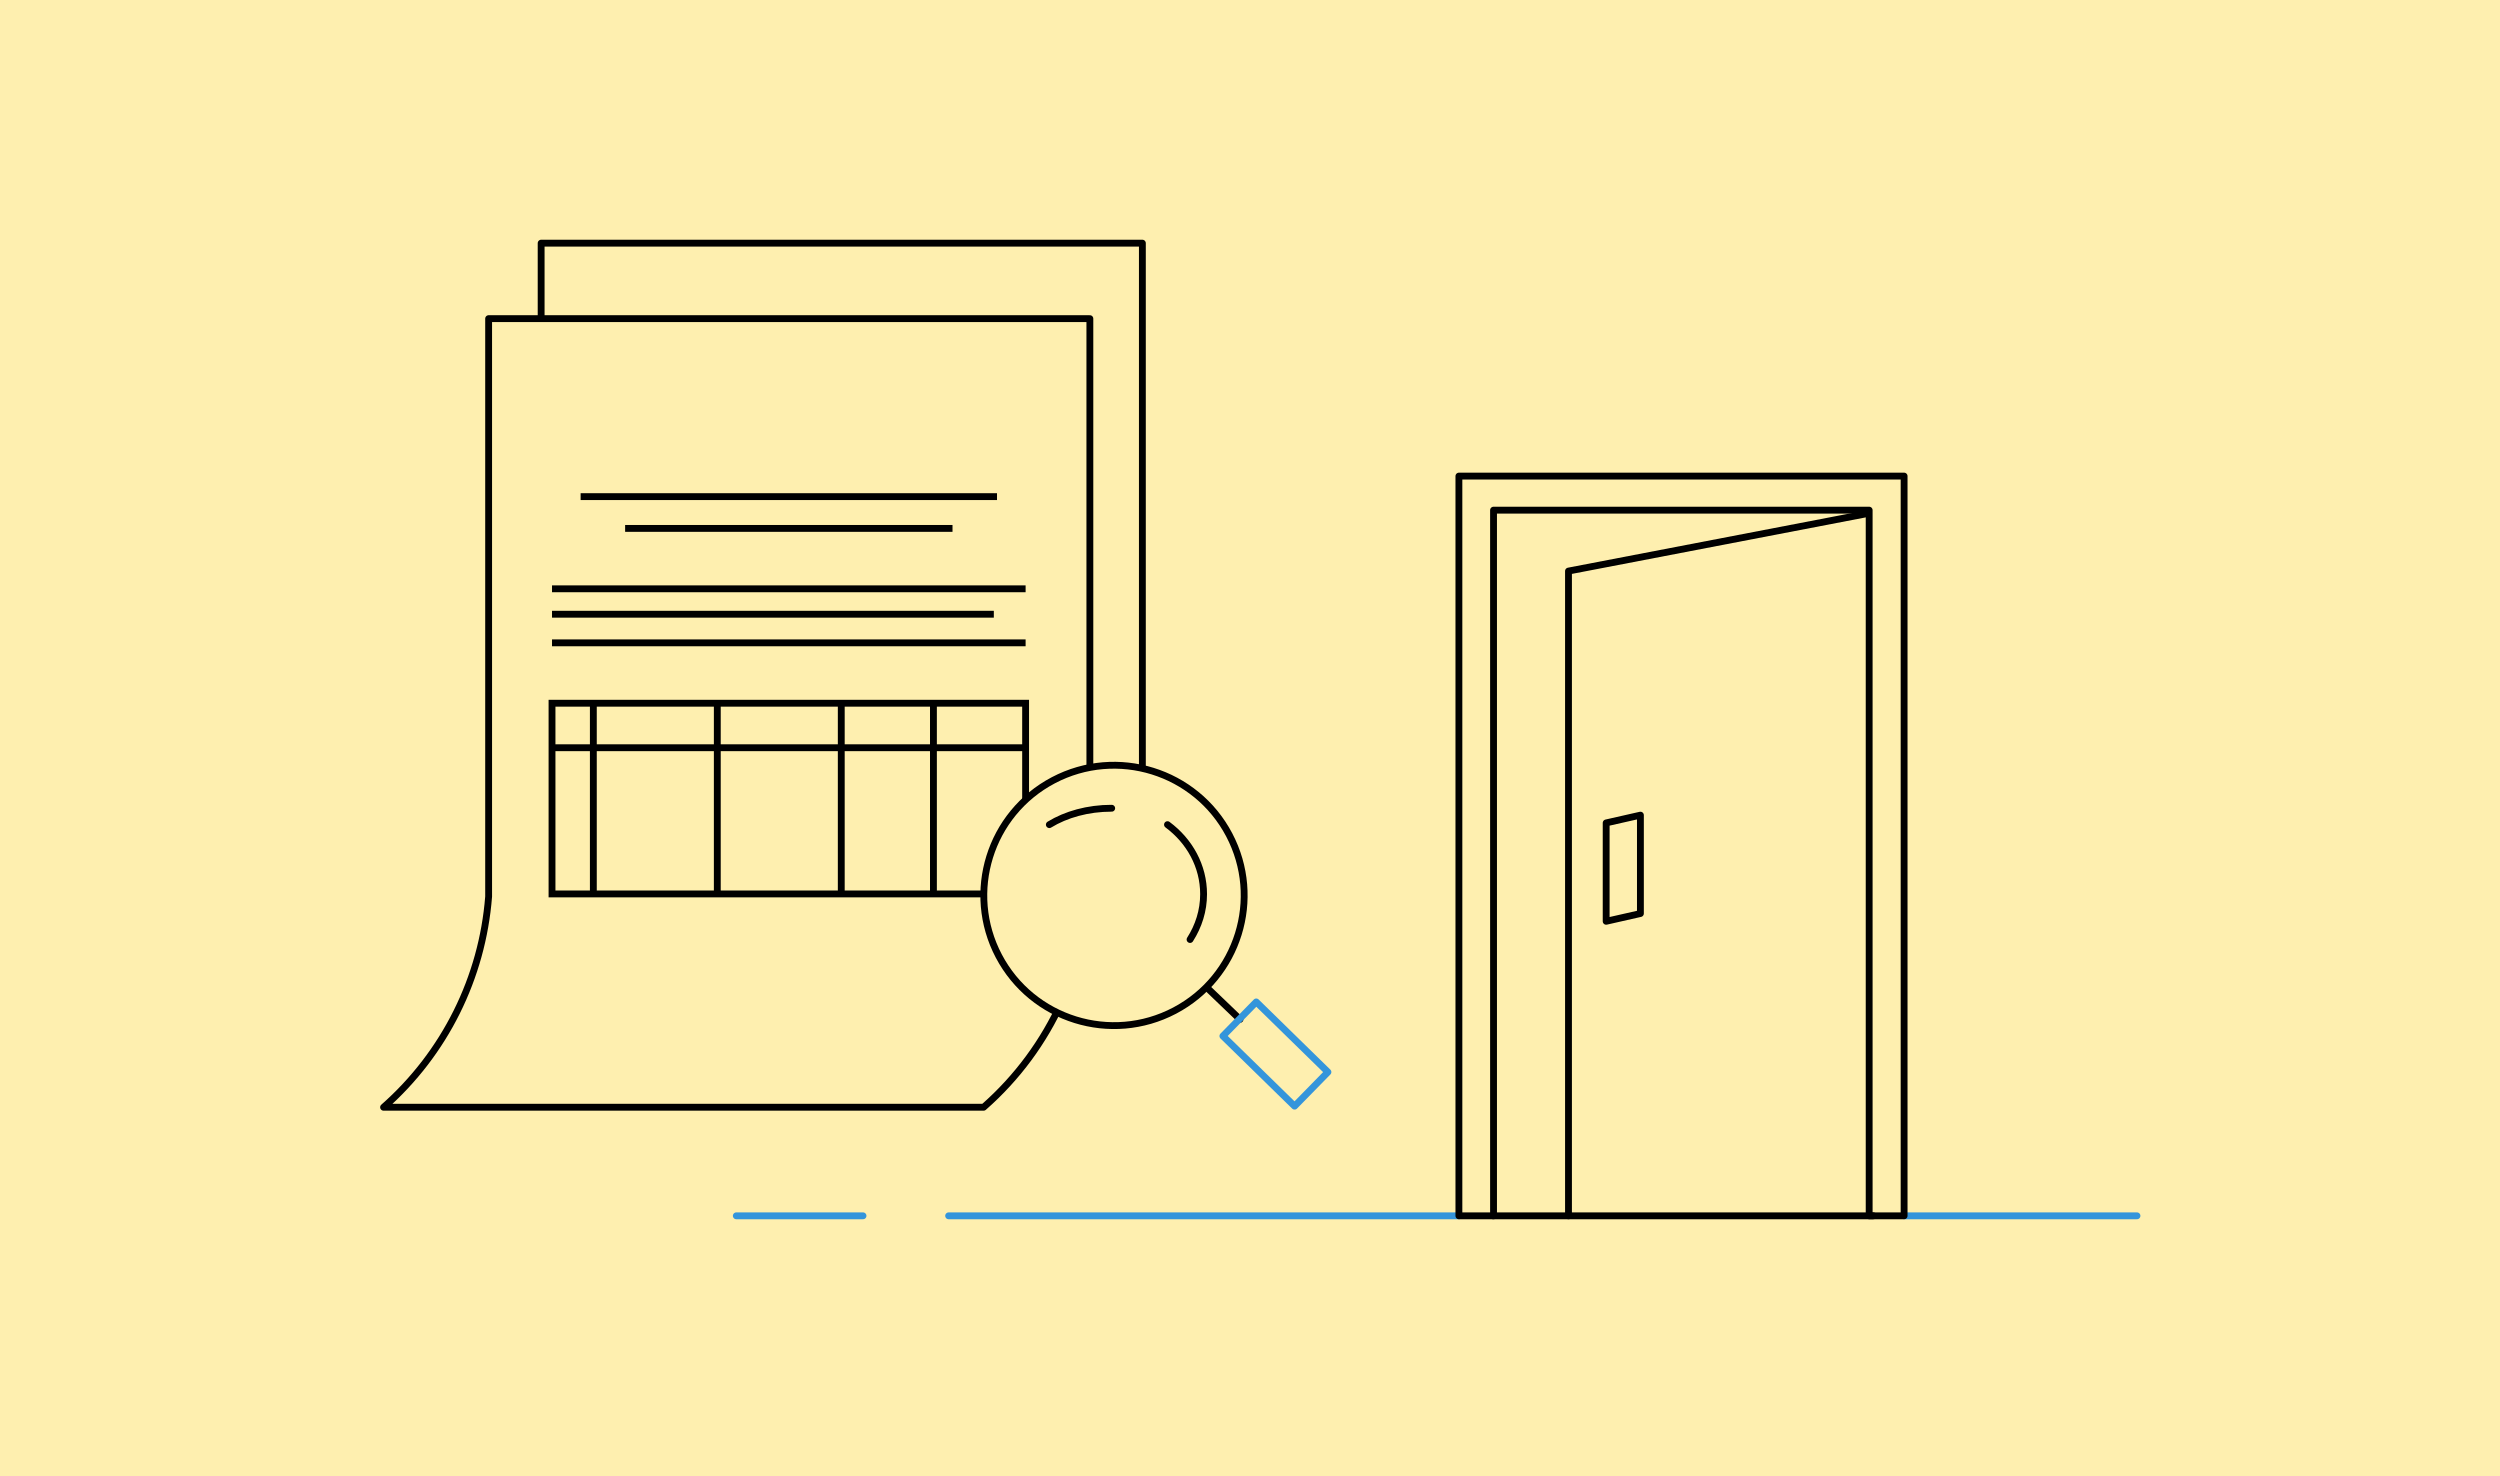
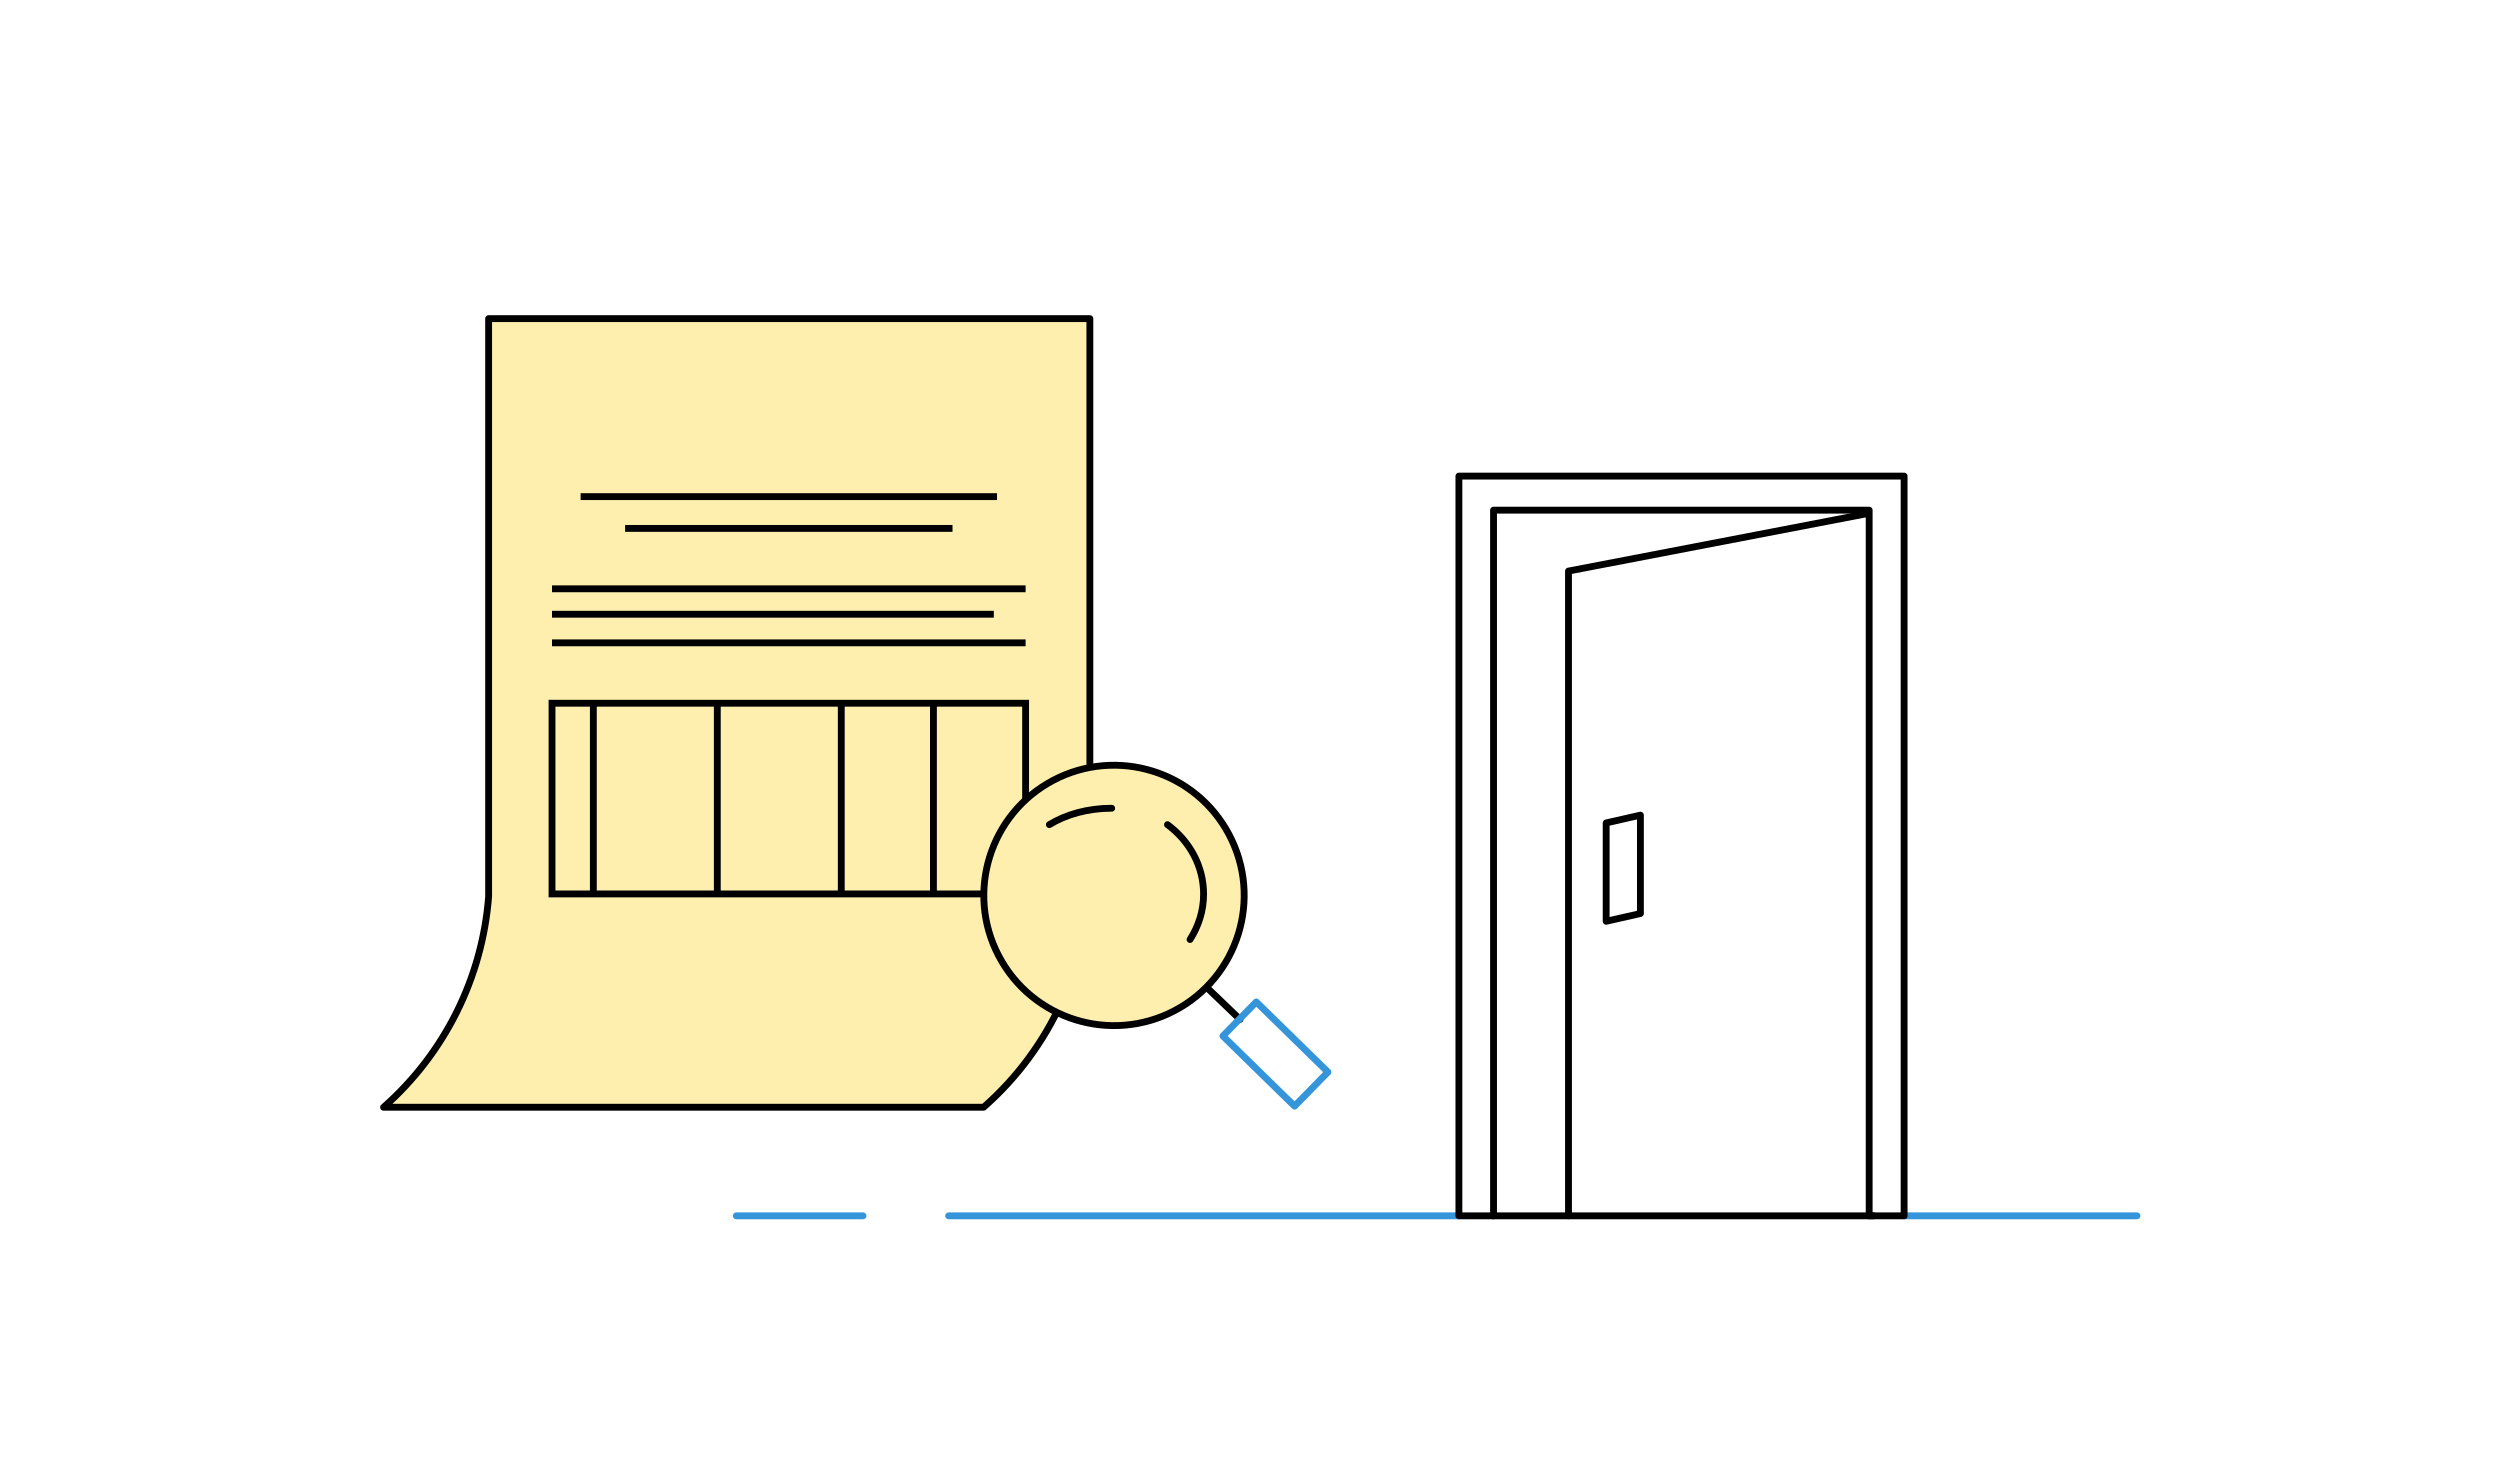
<svg xmlns="http://www.w3.org/2000/svg" width="730" height="431" viewBox="0 0 730 431" fill="none">
-   <rect width="730" height="431" fill="#FEEFAF" />
-   <path d="M136.916 301.277H302.541C322.276 283.963 333.497 258.964 333.574 232.722V71H158.013V239.753C156.175 263.426 154.794 285.53 136.916 301.277Z" fill="#FEEFAF" stroke="black" stroke-width="2" stroke-miterlimit="10" stroke-linecap="round" stroke-linejoin="round" />
+   <path d="M136.916 301.277H302.541C322.276 283.963 333.497 258.964 333.574 232.722H158.013V239.753C156.175 263.426 154.794 285.53 136.916 301.277Z" fill="#FEEFAF" stroke="black" stroke-width="2" stroke-miterlimit="10" stroke-linecap="round" stroke-linejoin="round" />
  <path d="M314.811 183.302H176.522V238.988H314.811V183.302Z" stroke="black" stroke-width="2" stroke-miterlimit="10" />
  <path d="M188.588 183.302V238.988" stroke="black" stroke-width="2" stroke-miterlimit="10" />
  <path d="M314.812 196.295H176.523" stroke="black" stroke-width="2" stroke-miterlimit="10" />
  <path d="M224.785 183.302V238.988" stroke="black" stroke-width="2" stroke-miterlimit="10" />
-   <path d="M260.981 183.302V238.988" stroke="black" stroke-width="2" stroke-miterlimit="10" />
  <path d="M287.896 183.302V238.988" stroke="black" stroke-width="2" stroke-miterlimit="10" />
-   <path d="M197.869 132.255L293.465 132.255" stroke="black" stroke-width="2" stroke-miterlimit="10" />
-   <path d="M184.876 122.975L306.459 122.975" stroke="black" stroke-width="2" stroke-miterlimit="10" />
  <path d="M176.522 149.89H314.811" stroke="black" stroke-width="2" stroke-miterlimit="10" />
  <path d="M176.522 157.314H305.53" stroke="black" stroke-width="2" stroke-miterlimit="10" />
  <path d="M176.522 165.668H314.811" stroke="black" stroke-width="2" stroke-miterlimit="10" />
  <path d="M556 355.021H624" stroke="#3495DB" stroke-width="2" stroke-miterlimit="10" stroke-linecap="round" stroke-linejoin="round" />
  <path d="M277 355.021L426 355.021" stroke="#3495DB" stroke-width="2" stroke-miterlimit="10" stroke-linecap="round" stroke-linejoin="round" />
  <path d="M556 355.021V139.021H426V355.021H436.112V148.963H545.797V355.021H556Z" stroke="black" stroke-width="2" stroke-miterlimit="10" stroke-linecap="round" stroke-linejoin="round" />
  <path d="M545 150.021L458 166.752V355.021" stroke="black" stroke-width="2" stroke-miterlimit="10" stroke-linecap="round" stroke-linejoin="round" />
  <path d="M547 355.021H436" stroke="black" stroke-width="2" stroke-miterlimit="10" stroke-linecap="round" stroke-linejoin="round" />
  <path d="M469 240.29L479 238.021V266.751L469 269.021V240.29Z" stroke="black" stroke-width="2" stroke-miterlimit="10" stroke-linecap="round" stroke-linejoin="round" />
  <path d="M215 355.021H252" stroke="#3495DB" stroke-width="2" stroke-miterlimit="10" stroke-linecap="round" stroke-linejoin="round" />
  <path d="M112 323.318H287.208C306.943 306.004 318.164 281.005 318.241 254.763V93.041H142.68V261.794C140.842 285.467 129.878 307.571 112 323.318Z" fill="#FEEFAF" stroke="black" stroke-width="2" stroke-miterlimit="10" stroke-linecap="round" stroke-linejoin="round" />
  <path d="M299.478 205.343H161.189V261.029H299.478V205.343Z" stroke="black" stroke-width="2" stroke-miterlimit="10" />
  <path d="M173.255 205.343V261.029" stroke="black" stroke-width="2" stroke-miterlimit="10" />
-   <path d="M299.479 218.336H161.19" stroke="black" stroke-width="2" stroke-miterlimit="10" />
  <path d="M209.451 205.343V261.029" stroke="black" stroke-width="2" stroke-miterlimit="10" />
  <path d="M245.648 205.343V261.029" stroke="black" stroke-width="2" stroke-miterlimit="10" />
  <path d="M272.563 205.343V261.029" stroke="black" stroke-width="2" stroke-miterlimit="10" />
  <path d="M182.536 154.296L278.132 154.296" stroke="black" stroke-width="2" stroke-miterlimit="10" />
  <path d="M169.543 145.016L291.126 145.016" stroke="black" stroke-width="2" stroke-miterlimit="10" />
  <path d="M161.189 171.931H299.478" stroke="black" stroke-width="2" stroke-miterlimit="10" />
  <path d="M161.189 179.355H290.197" stroke="black" stroke-width="2" stroke-miterlimit="10" />
  <path d="M161.189 187.709H299.478" stroke="black" stroke-width="2" stroke-miterlimit="10" />
  <path d="M342.985 295.102C361.562 285.327 368.698 262.344 358.924 243.767C349.149 225.19 326.166 218.054 307.589 227.828C289.012 237.603 281.876 260.586 291.65 279.163C301.425 297.74 324.408 304.876 342.985 295.102Z" fill="#FEEFAF" stroke="black" stroke-width="2" stroke-miterlimit="10" stroke-linecap="round" stroke-linejoin="round" />
  <path d="M352.828 288.777L362.079 297.653" stroke="black" stroke-width="2" stroke-miterlimit="10" stroke-linecap="round" stroke-linejoin="round" />
  <path d="M366.823 292.564L357.082 302.521L378.017 323.001L387.759 313.043L366.823 292.564Z" stroke="#3495DB" stroke-width="2" stroke-miterlimit="10" stroke-linecap="round" stroke-linejoin="round" />
  <path d="M306.407 240.795C311.263 237.82 317.617 236.004 324.615 236.004" stroke="black" stroke-width="2" stroke-miterlimit="10" stroke-linecap="round" />
  <path d="M340.906 240.796C347.348 245.568 351.448 252.895 351.448 261.095C351.448 265.934 349.983 270.438 347.495 274.336" stroke="black" stroke-width="2" stroke-miterlimit="10" stroke-linecap="round" />
</svg>